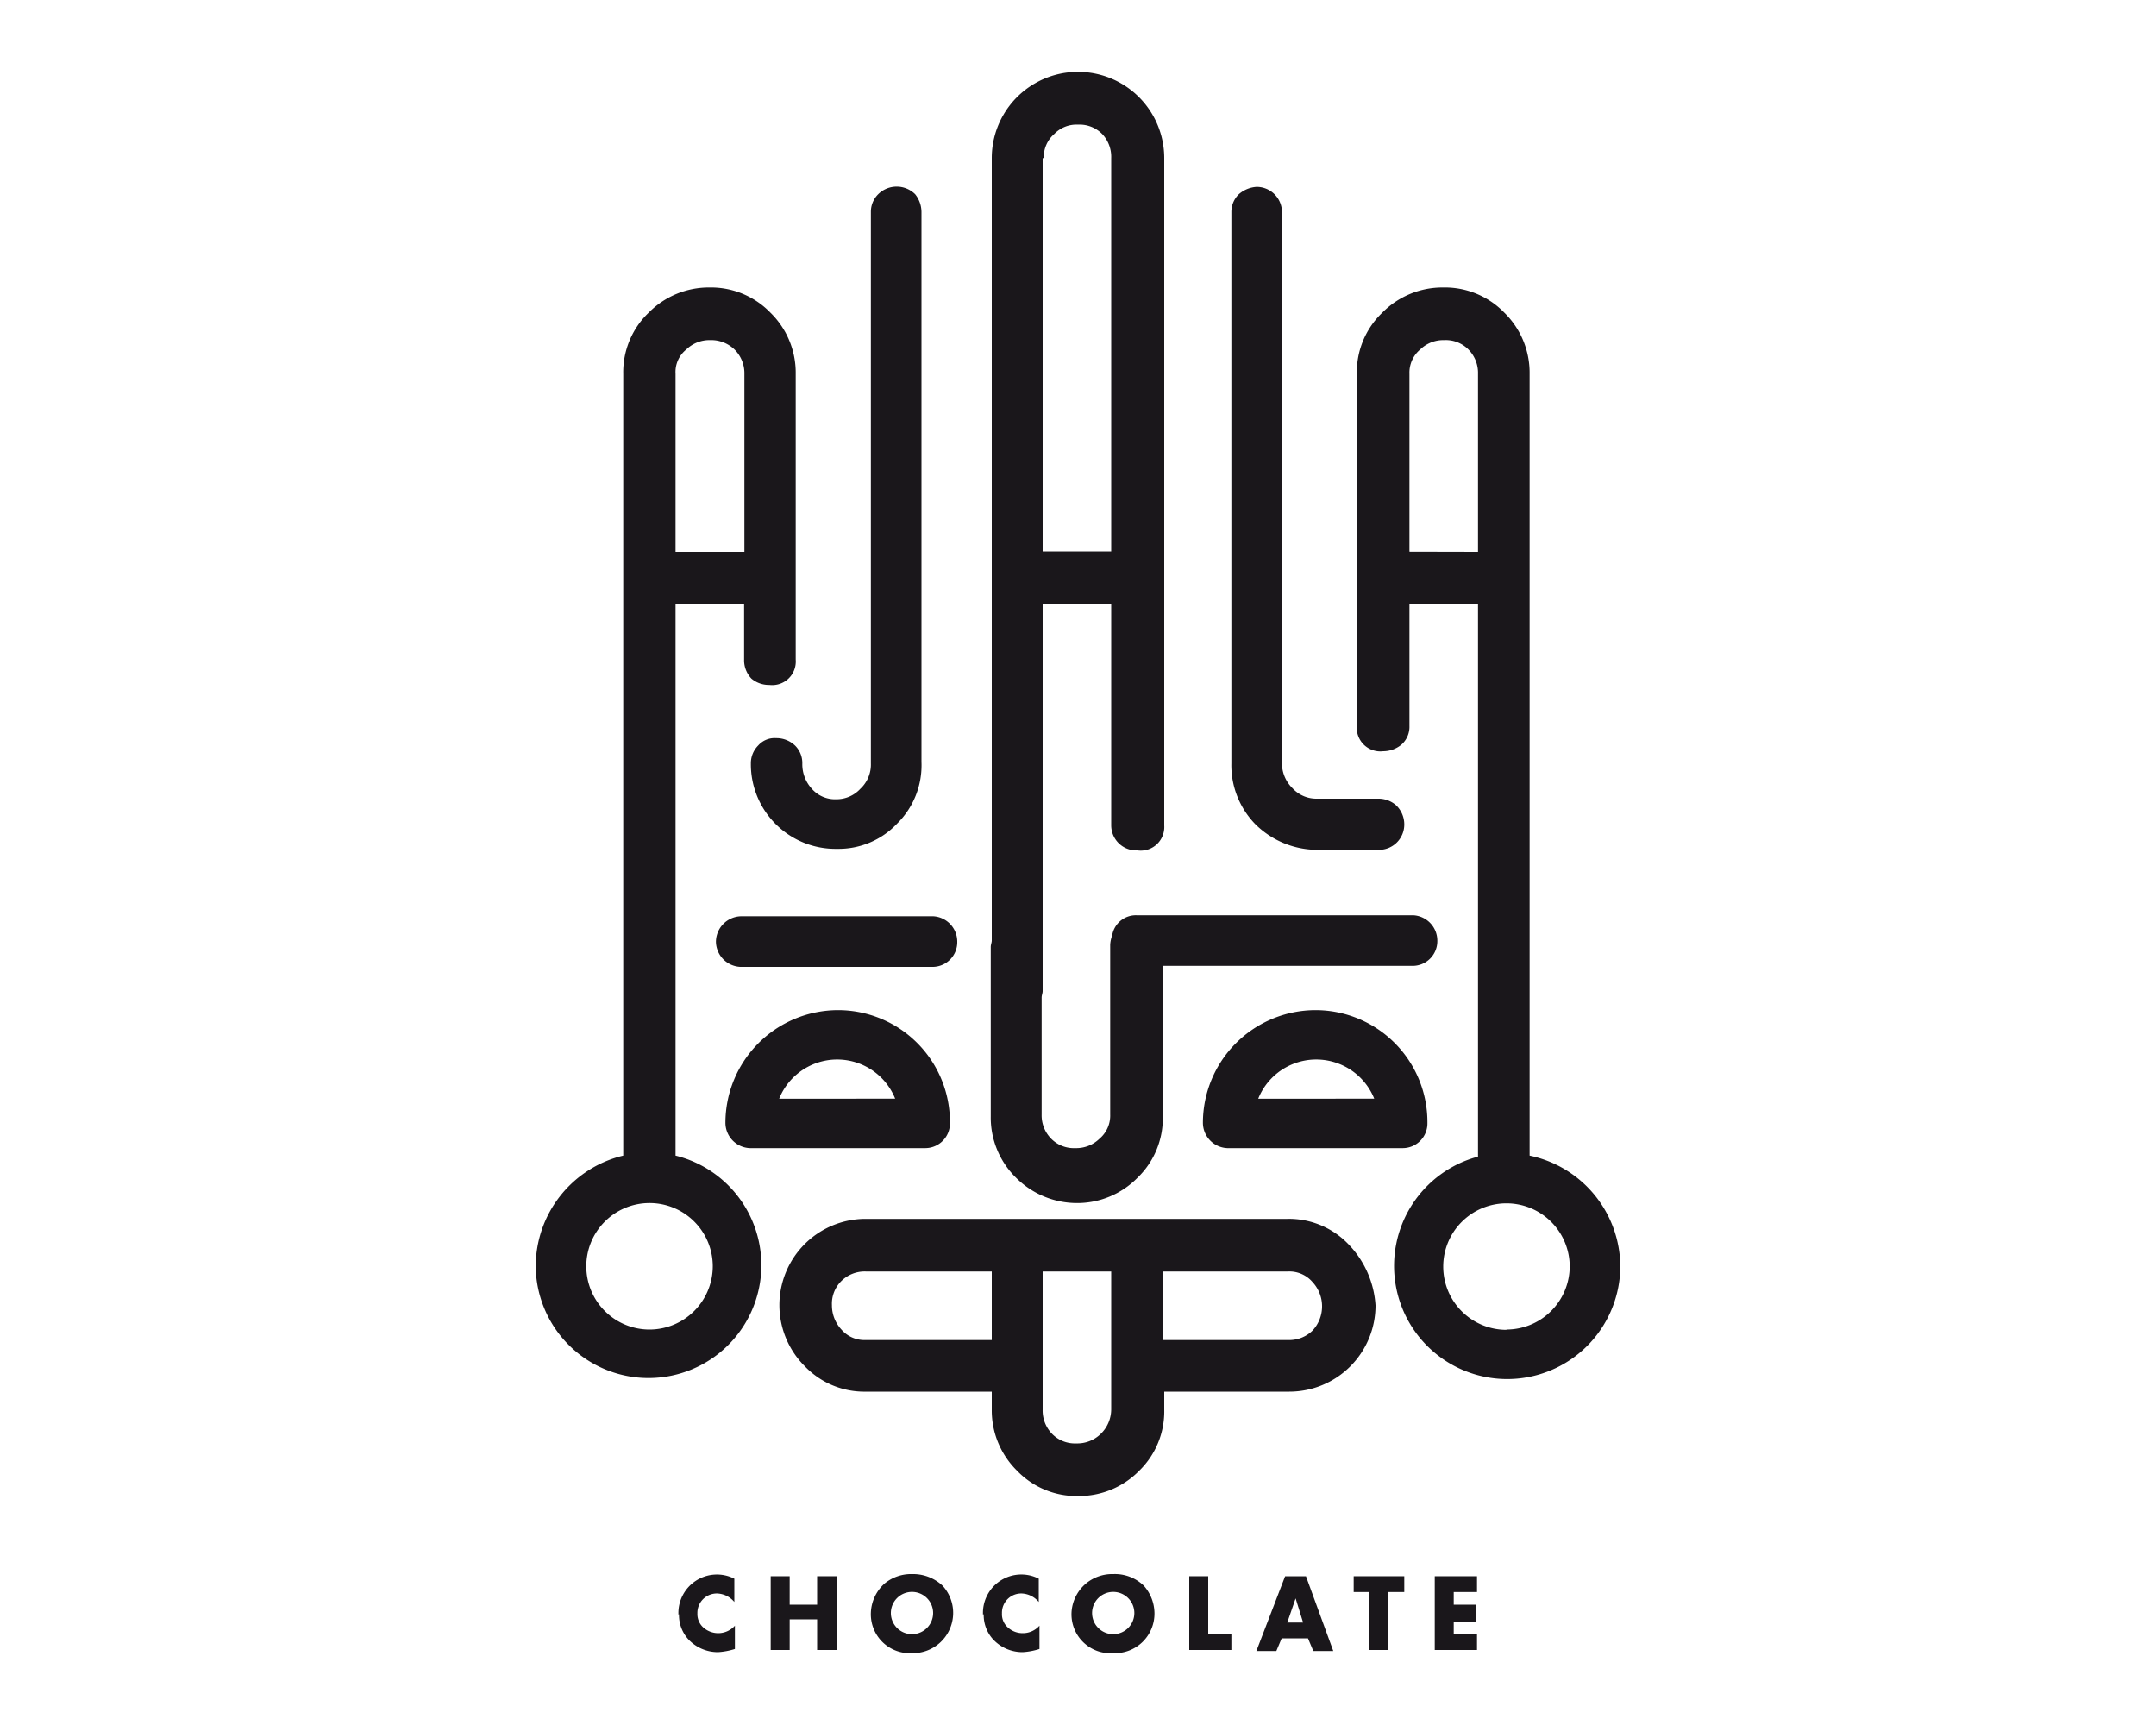
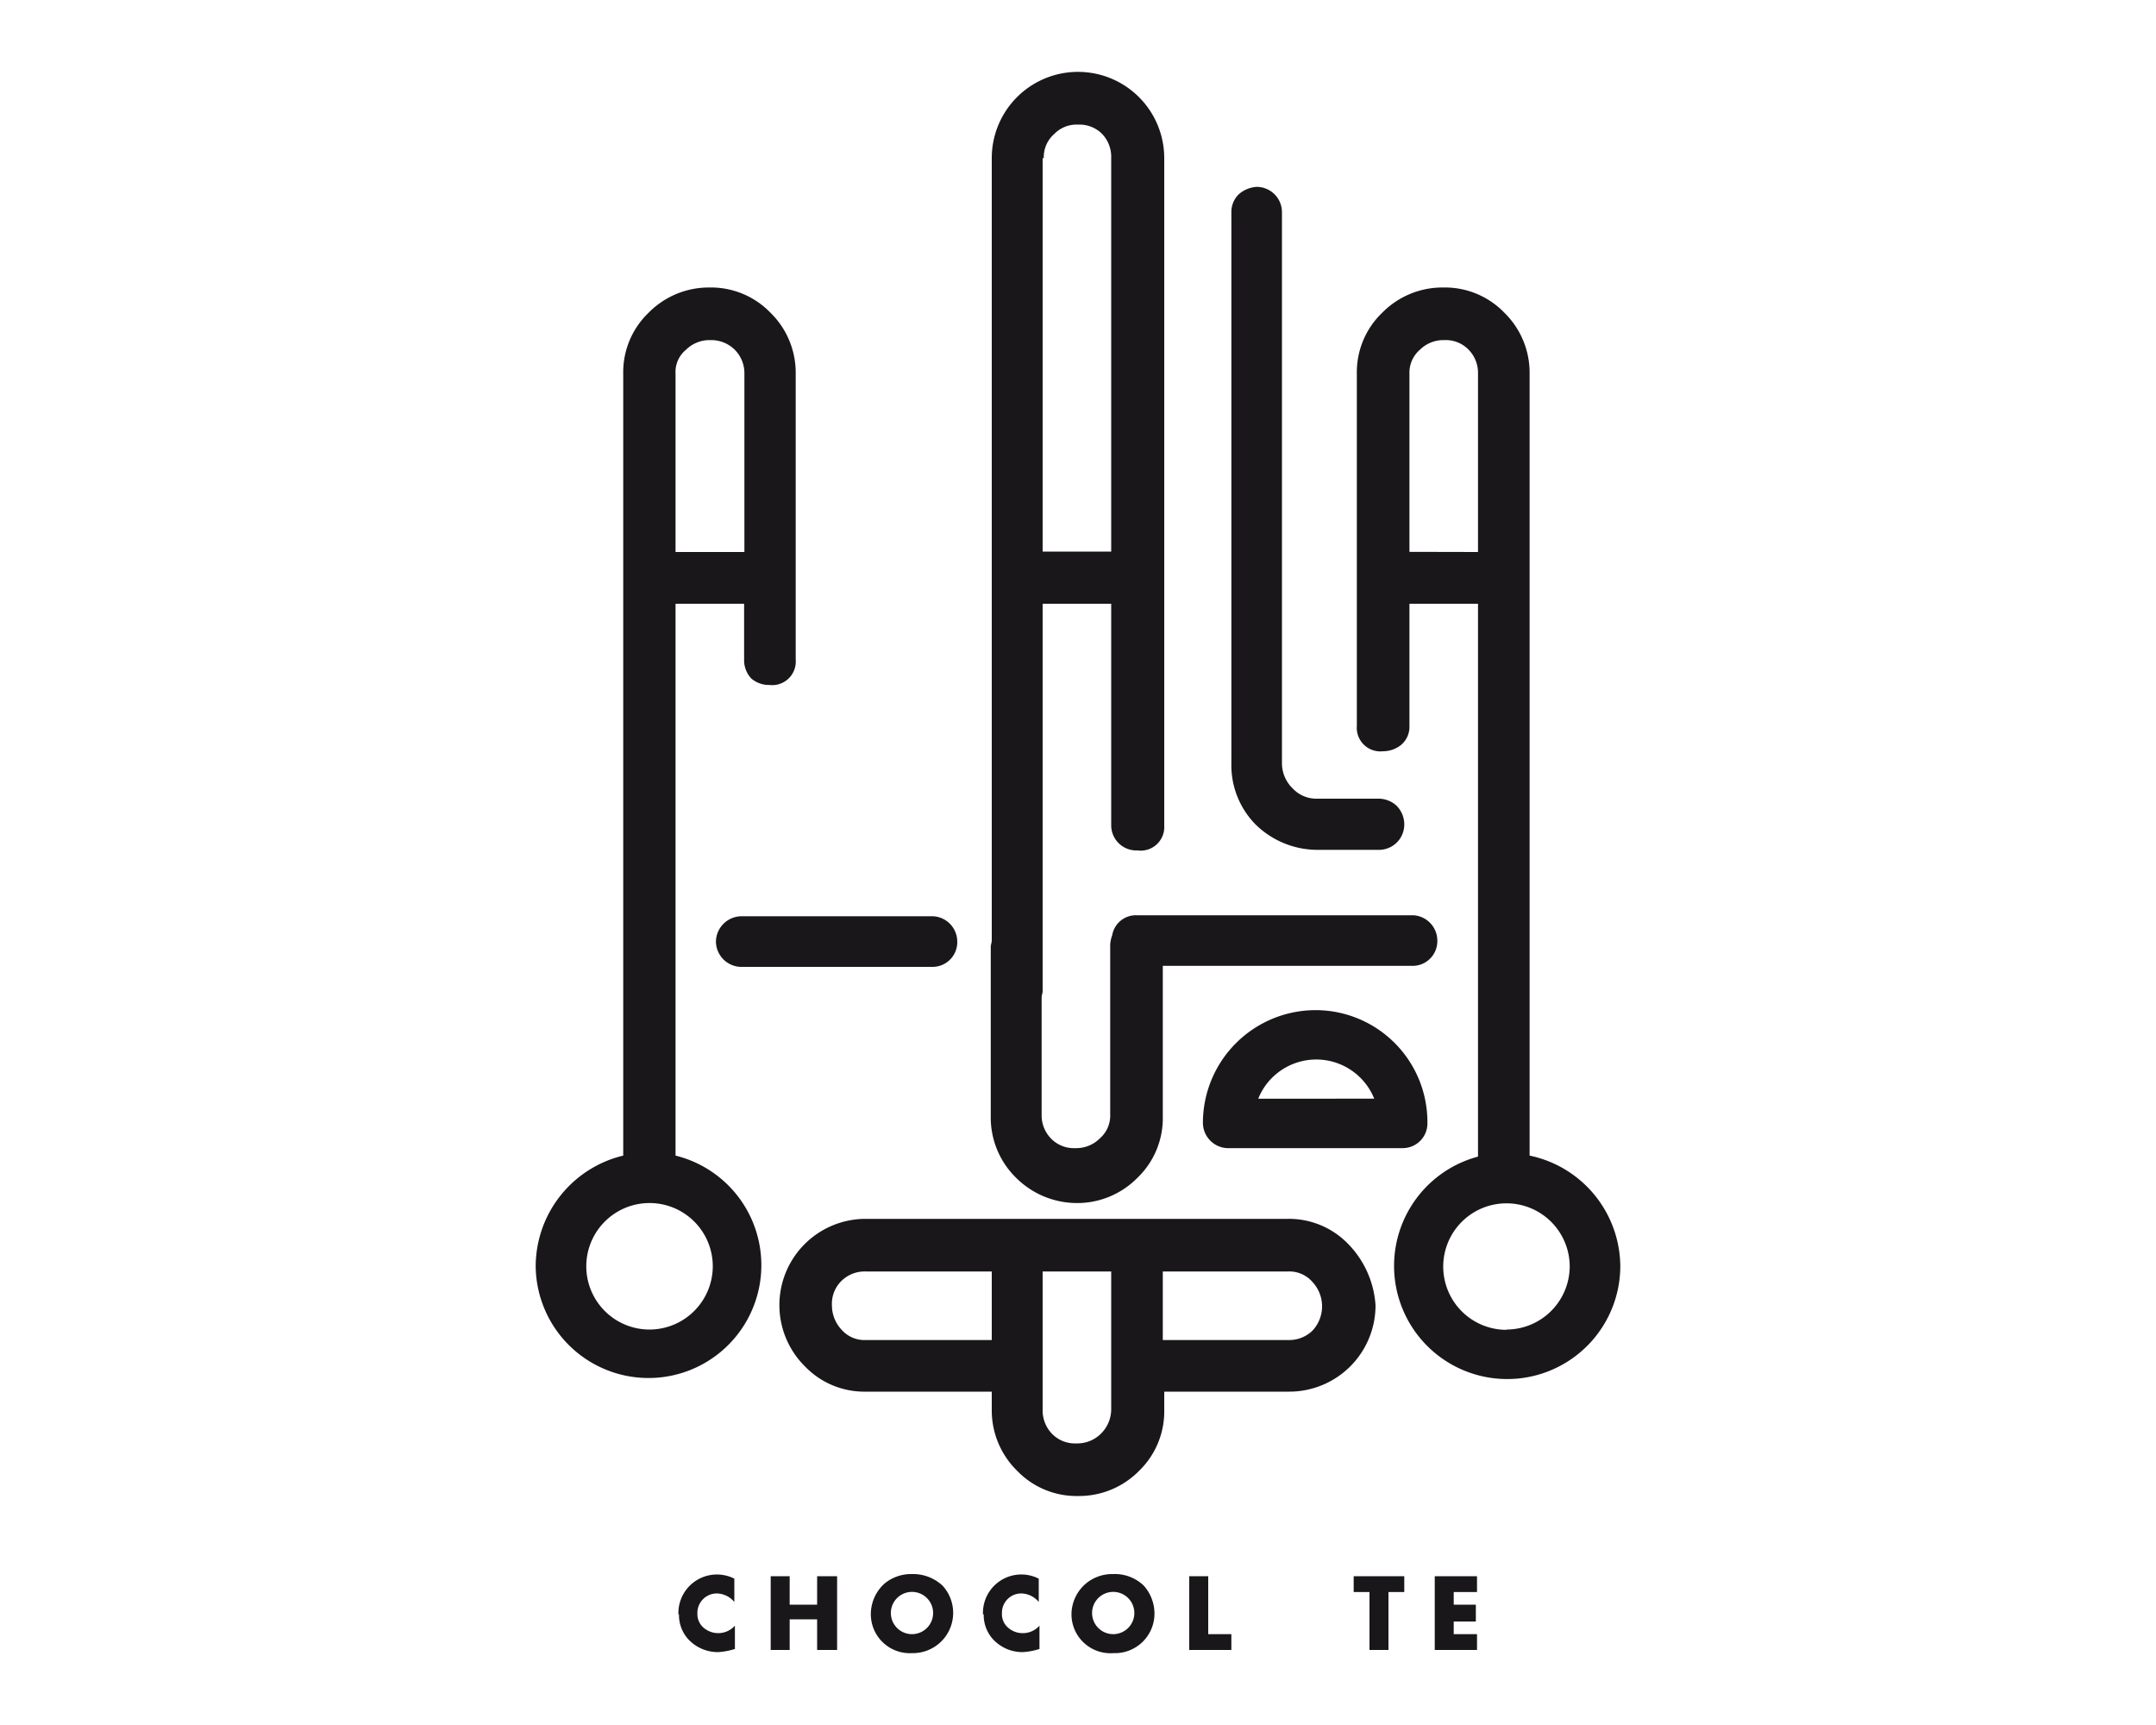
<svg xmlns="http://www.w3.org/2000/svg" id="Layer_1" data-name="Layer 1" viewBox="0 0 150 120">
  <defs>
    <style>.cls-1{fill:#1a171b;}</style>
  </defs>
  <path class="cls-1" d="M47.24,112.29a2.5,2.5,0,0,0,.66,1.76,2.81,2.81,0,0,0,2.06.88,4.86,4.86,0,0,0,1.17-.22v-1.62a1.56,1.56,0,0,1-1.17.52,1.57,1.57,0,0,1-1-.37,1.25,1.25,0,0,1-.44-1,1.35,1.35,0,0,1,1.4-1.39,1.64,1.64,0,0,1,1.17.59v-1.62a2.68,2.68,0,0,0-3.89,2.5Z" />
  <polygon class="cls-1" points="56.85 111.63 54.94 111.63 54.94 109.65 53.62 109.65 53.62 114.78 54.94 114.78 54.94 112.65 56.85 112.65 56.85 114.78 58.24 114.78 58.24 109.65 56.85 109.65 56.85 111.63" />
  <path class="cls-1" d="M63.45,109.5a2.9,2.9,0,0,0-1.91.66,2.87,2.87,0,0,0-.95,2A2.71,2.71,0,0,0,63.45,115a2.8,2.8,0,0,0,2.13-4.69A3,3,0,0,0,63.45,109.5Zm0,4.18a1.47,1.47,0,1,1,1.47-1.47A1.47,1.47,0,0,1,63.45,113.68Z" />
  <path class="cls-1" d="M68.44,112.29a2.5,2.5,0,0,0,.66,1.76,2.79,2.79,0,0,0,2.05.88,4.7,4.7,0,0,0,1.17-.22v-1.62a1.54,1.54,0,0,1-1.17.52,1.52,1.52,0,0,1-1-.37,1.22,1.22,0,0,1-.44-1,1.34,1.34,0,0,1,1.39-1.39,1.63,1.63,0,0,1,1.17.59v-1.62a2.67,2.67,0,0,0-3.88,2.5Z" />
  <path class="cls-1" d="M77.46,109.5a2.86,2.86,0,0,0-1.91.66,2.83,2.83,0,0,0-1,2A2.71,2.71,0,0,0,77.46,115a2.75,2.75,0,0,0,2.86-2.79,2.92,2.92,0,0,0-.74-1.9A2.89,2.89,0,0,0,77.46,109.5Zm0,4.18a1.47,1.47,0,1,1,1.46-1.47A1.47,1.47,0,0,1,77.46,113.68Z" />
  <polygon class="cls-1" points="84.06 109.65 82.74 109.65 82.74 114.78 85.67 114.78 85.67 113.68 84.06 113.68 84.06 109.65" />
-   <path class="cls-1" d="M89.41,109.65l-2,5.2h1.39l.37-.88H91l.37.88h1.39l-1.9-5.2Zm.15,3.22.58-1.68.52,1.68Z" />
  <polygon class="cls-1" points="94.18 110.75 95.28 110.75 95.28 114.78 96.6 114.78 96.6 110.75 97.7 110.75 97.7 109.65 94.18 109.65 94.18 110.75" />
  <polygon class="cls-1" points="99.82 114.78 102.76 114.78 102.76 113.68 101.14 113.68 101.14 112.8 102.68 112.8 102.68 111.63 101.14 111.63 101.14 110.75 102.76 110.75 102.76 109.65 99.82 109.65 99.82 114.78" />
  <path class="cls-1" d="M93.81,86.55a5.73,5.73,0,0,0-4.25-1.76H60.22A6,6,0,0,0,56,95.05a5.73,5.73,0,0,0,4.25,1.76H69v1.25a5.88,5.88,0,0,0,1.76,4.25A5.73,5.73,0,0,0,75,104.07a5.86,5.86,0,0,0,4.26-1.76A5.75,5.75,0,0,0,81,98.06V96.81H89.7a6,6,0,0,0,6-6A6.72,6.72,0,0,0,93.81,86.55ZM60.22,93.22a2.12,2.12,0,0,1-1.68-.73,2.47,2.47,0,0,1-.66-1.69,2.22,2.22,0,0,1,.66-1.69,2.31,2.31,0,0,1,1.68-.66H69v4.77Zm16.36,6.53a2.33,2.33,0,0,1-1.69.66,2.22,2.22,0,0,1-1.69-.66,2.33,2.33,0,0,1-.66-1.69V88.45h4.77v9.61A2.39,2.39,0,0,1,76.58,99.75Zm14.74-7.19a2.33,2.33,0,0,1-1.69.66H80.9V88.45h8.73a2.12,2.12,0,0,1,1.69.74,2.48,2.48,0,0,1,0,3.37Z" />
-   <path class="cls-1" d="M54,51.35a1.52,1.52,0,0,0-1.25.51,1.75,1.75,0,0,0-.51,1.25,5.89,5.89,0,0,0,6,5.94,5.6,5.6,0,0,0,4.18-1.76A5.69,5.69,0,0,0,64.11,53V14.75a2,2,0,0,0-.44-1.24,1.83,1.83,0,0,0-2.57,0,1.72,1.72,0,0,0-.51,1.24V53.11a2.3,2.3,0,0,1-.73,1.76,2.25,2.25,0,0,1-1.69.73,2.14,2.14,0,0,1-1.69-.73,2.52,2.52,0,0,1-.66-1.76,1.71,1.71,0,0,0-.51-1.25A1.87,1.87,0,0,0,54,51.35Z" />
  <path class="cls-1" d="M91.68,59.12h4.26a1.76,1.76,0,0,0,1.76-1.76A1.84,1.84,0,0,0,97.11,56a1.87,1.87,0,0,0-1.25-.44H91.61a2.25,2.25,0,0,1-1.69-.73,2.43,2.43,0,0,1-.73-1.76V14.75A1.76,1.76,0,0,0,87.43,13a2.07,2.07,0,0,0-1.25.52,1.72,1.72,0,0,0-.51,1.24V53.11a5.87,5.87,0,0,0,1.69,4.25A6.16,6.16,0,0,0,91.68,59.12Z" />
  <path class="cls-1" d="M74.89,83.69a5.88,5.88,0,0,0,4.25-1.76,5.75,5.75,0,0,0,1.76-4.26V67.19H98.28A1.72,1.72,0,0,0,100,65.43a1.77,1.77,0,0,0-1.69-1.76H79.07a1.67,1.67,0,0,0-1.69,1.39,2.23,2.23,0,0,0-.14.66V77.53a2.1,2.1,0,0,1-.74,1.68,2.31,2.31,0,0,1-1.68.66,2.21,2.21,0,0,1-1.69-.66,2.31,2.31,0,0,1-.66-1.68V69.39c0-.15.07-.3.07-.44V42h4.77v15.4a1.75,1.75,0,0,0,1.83,1.76A1.64,1.64,0,0,0,81,57.43V11a6,6,0,0,0-12,0V65.43c0,.14-.07.29-.07.44v11.8a5.86,5.86,0,0,0,1.76,4.26A6,6,0,0,0,74.89,83.69ZM72.62,11a2.12,2.12,0,0,1,.73-1.68A2.15,2.15,0,0,1,75,8.67a2.21,2.21,0,0,1,1.69.66A2.31,2.31,0,0,1,77.31,11V38.37H72.54V11Z" />
  <path class="cls-1" d="M49.81,65.5a1.78,1.78,0,0,0,1.69,1.76H64.92A1.72,1.72,0,0,0,66.6,65.5a1.77,1.77,0,0,0-1.68-1.76H51.57A1.79,1.79,0,0,0,49.81,65.5Z" />
-   <path class="cls-1" d="M58.32,70.27a7.85,7.85,0,0,0-7.85,7.84,1.77,1.77,0,0,0,1.69,1.76H64.4a1.72,1.72,0,0,0,1.69-1.76A7.79,7.79,0,0,0,58.32,70.27Zm-4.11,6.16a4.35,4.35,0,0,1,8.07,0Z" />
  <path class="cls-1" d="M91.54,70.27a7.85,7.85,0,0,0-7.85,7.84,1.77,1.77,0,0,0,1.69,1.76H97.62a1.72,1.72,0,0,0,1.69-1.76A7.79,7.79,0,0,0,91.54,70.27Zm-4,6.16a4.35,4.35,0,0,1,8.07,0Z" />
  <path class="cls-1" d="M47,80.39V42h4.77v3.89a1.85,1.85,0,0,0,.51,1.32,1.89,1.89,0,0,0,1.25.44,1.64,1.64,0,0,0,1.83-1.76V26a5.84,5.84,0,0,0-1.76-4.25A5.75,5.75,0,0,0,49.37,20a5.88,5.88,0,0,0-4.25,1.76A5.73,5.73,0,0,0,43.36,26V80.39a7.94,7.94,0,0,0-6.09,7.7A7.85,7.85,0,1,0,47,80.39ZM47,26a2,2,0,0,1,.74-1.68,2.31,2.31,0,0,1,1.68-.66,2.33,2.33,0,0,1,1.69.66A2.31,2.31,0,0,1,51.79,26v12.4H47ZM45.19,92.49a4.4,4.4,0,1,1,4.4-4.4A4.41,4.41,0,0,1,45.19,92.49Z" />
  <path class="cls-1" d="M106.42,80.39V26a5.84,5.84,0,0,0-1.76-4.25A5.75,5.75,0,0,0,100.41,20a5.88,5.88,0,0,0-4.25,1.76A5.73,5.73,0,0,0,94.4,26v24.5a1.64,1.64,0,0,0,1.83,1.76,2,2,0,0,0,1.25-.44,1.65,1.65,0,0,0,.58-1.32V42h4.77V80.46a7.87,7.87,0,1,0,9.9,7.63A7.92,7.92,0,0,0,106.42,80.39Zm-8.36-42V26a2.1,2.1,0,0,1,.74-1.68,2.31,2.31,0,0,1,1.68-.66,2.21,2.21,0,0,1,1.69.66,2.31,2.31,0,0,1,.66,1.68v12.4Zm6.75,54.12a4.4,4.4,0,1,1,4.4-4.4A4.41,4.41,0,0,1,104.81,92.49Z" />
</svg>